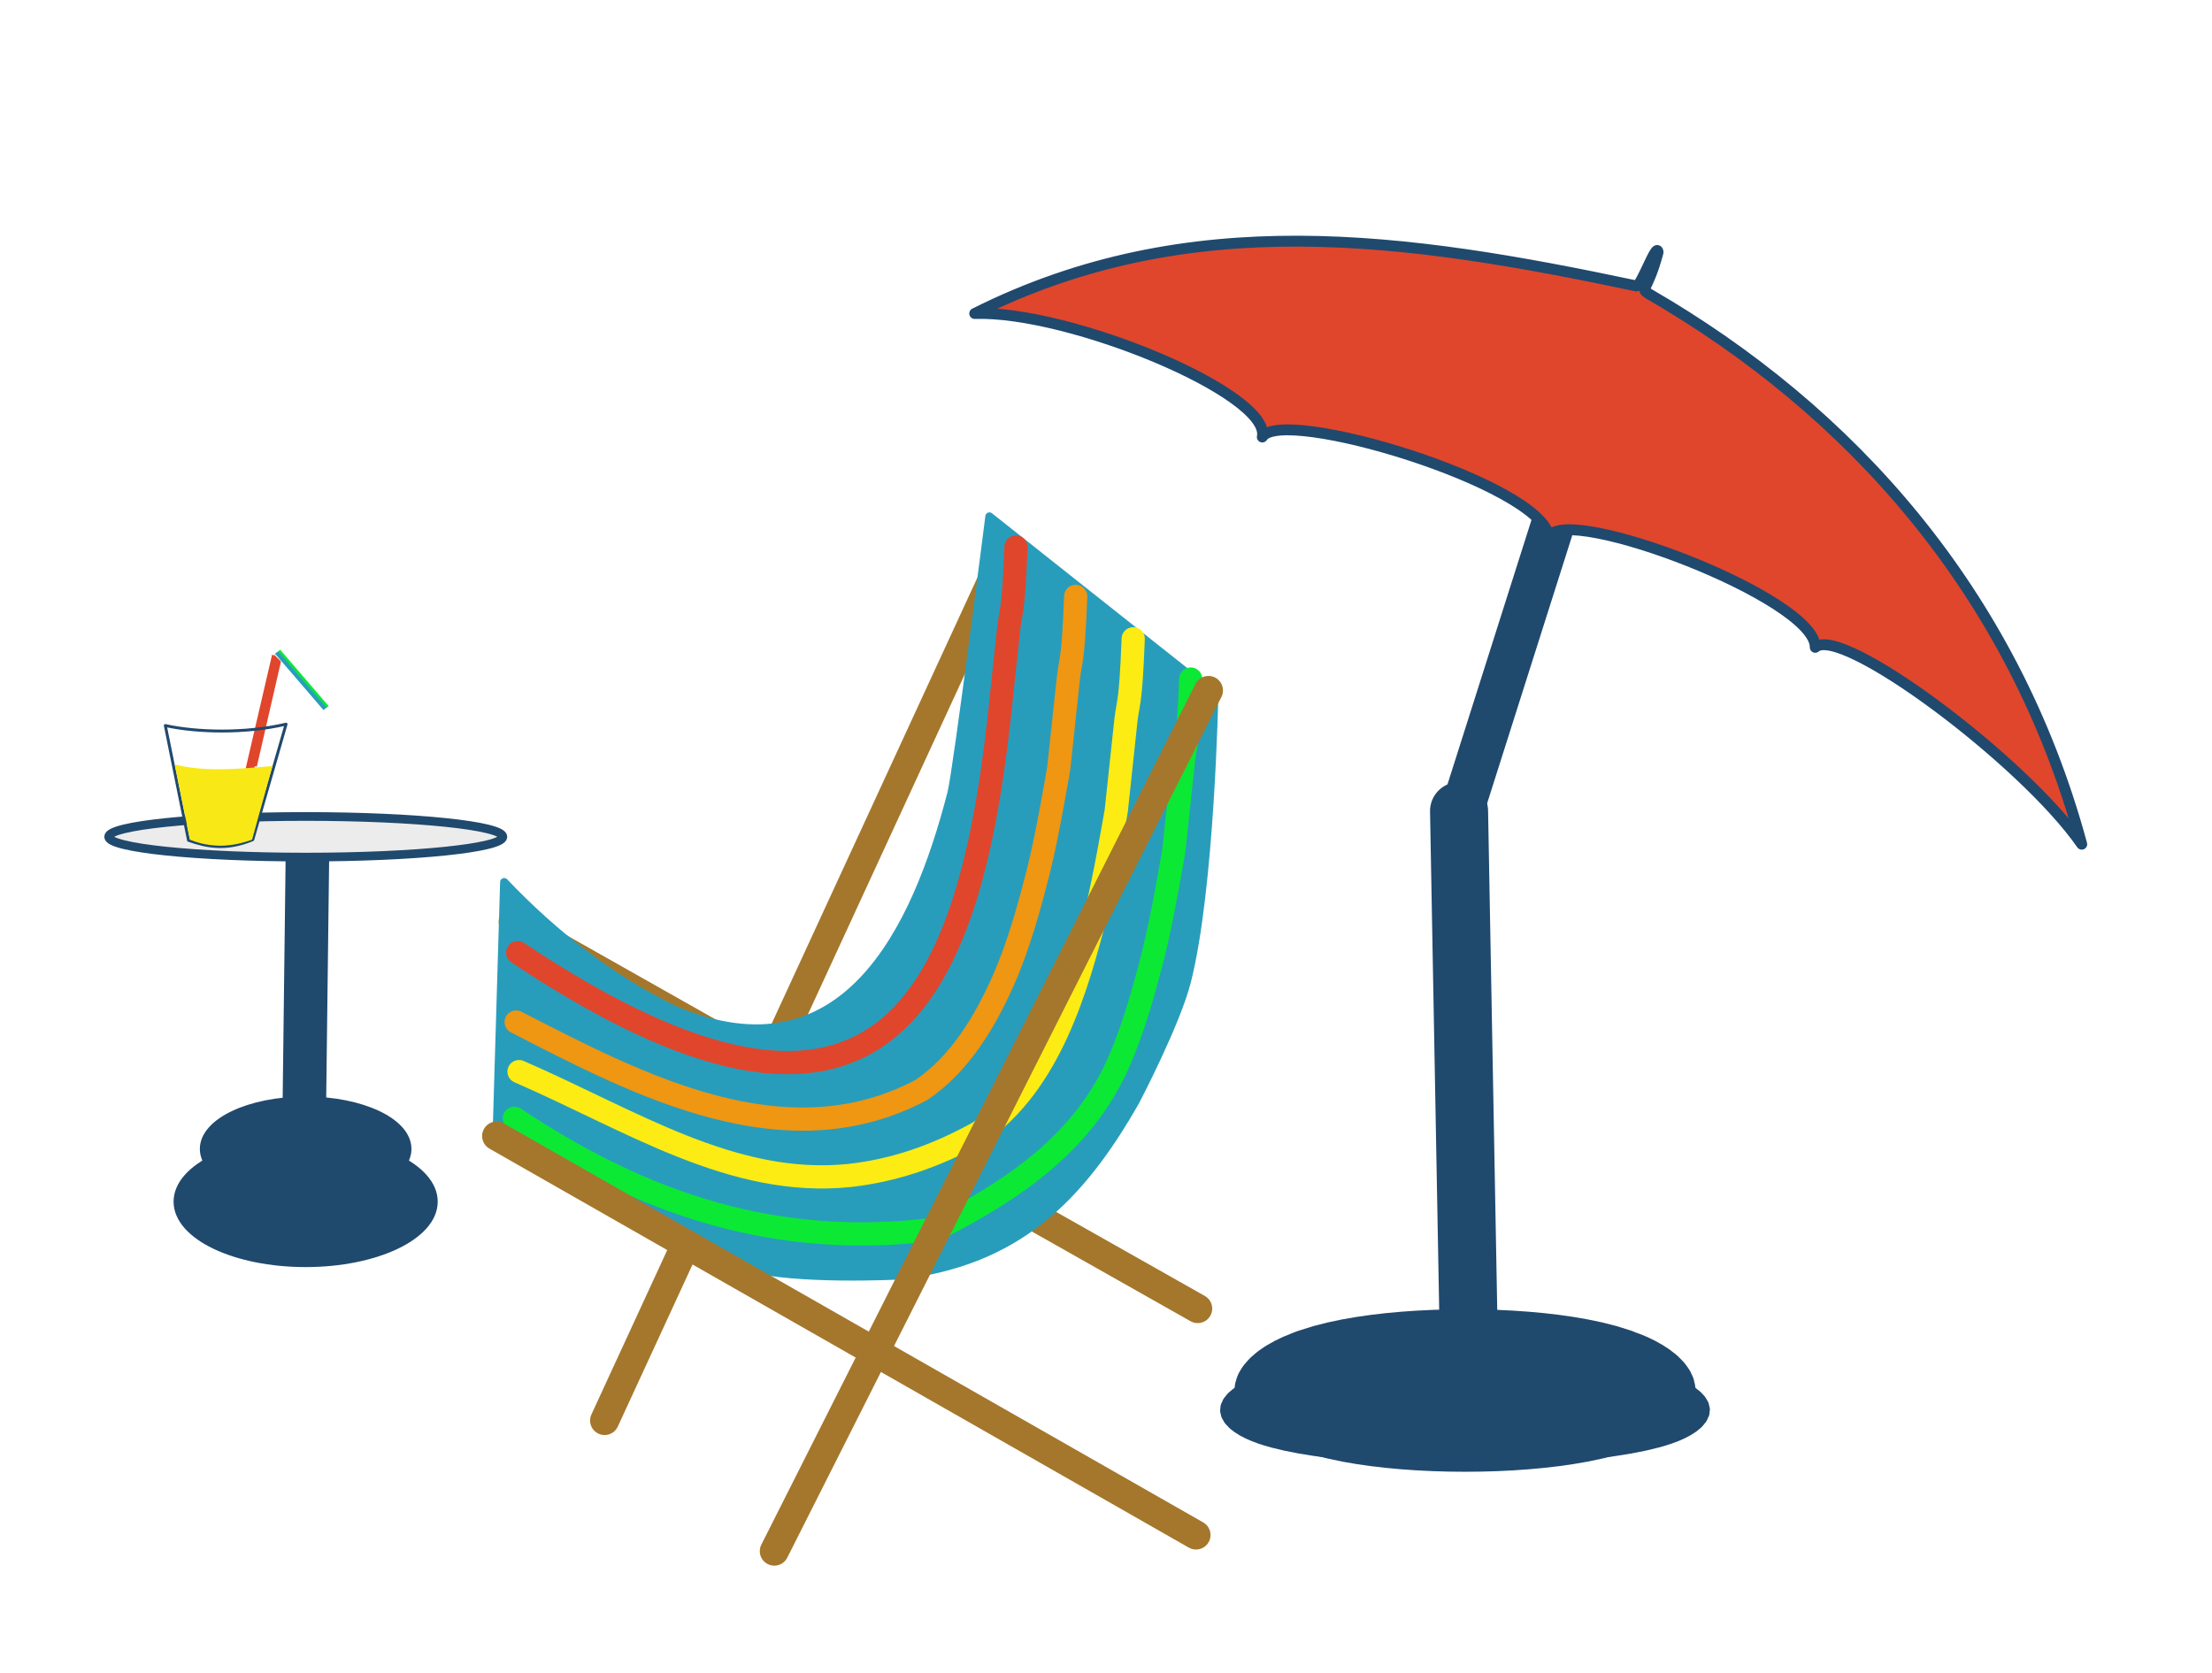
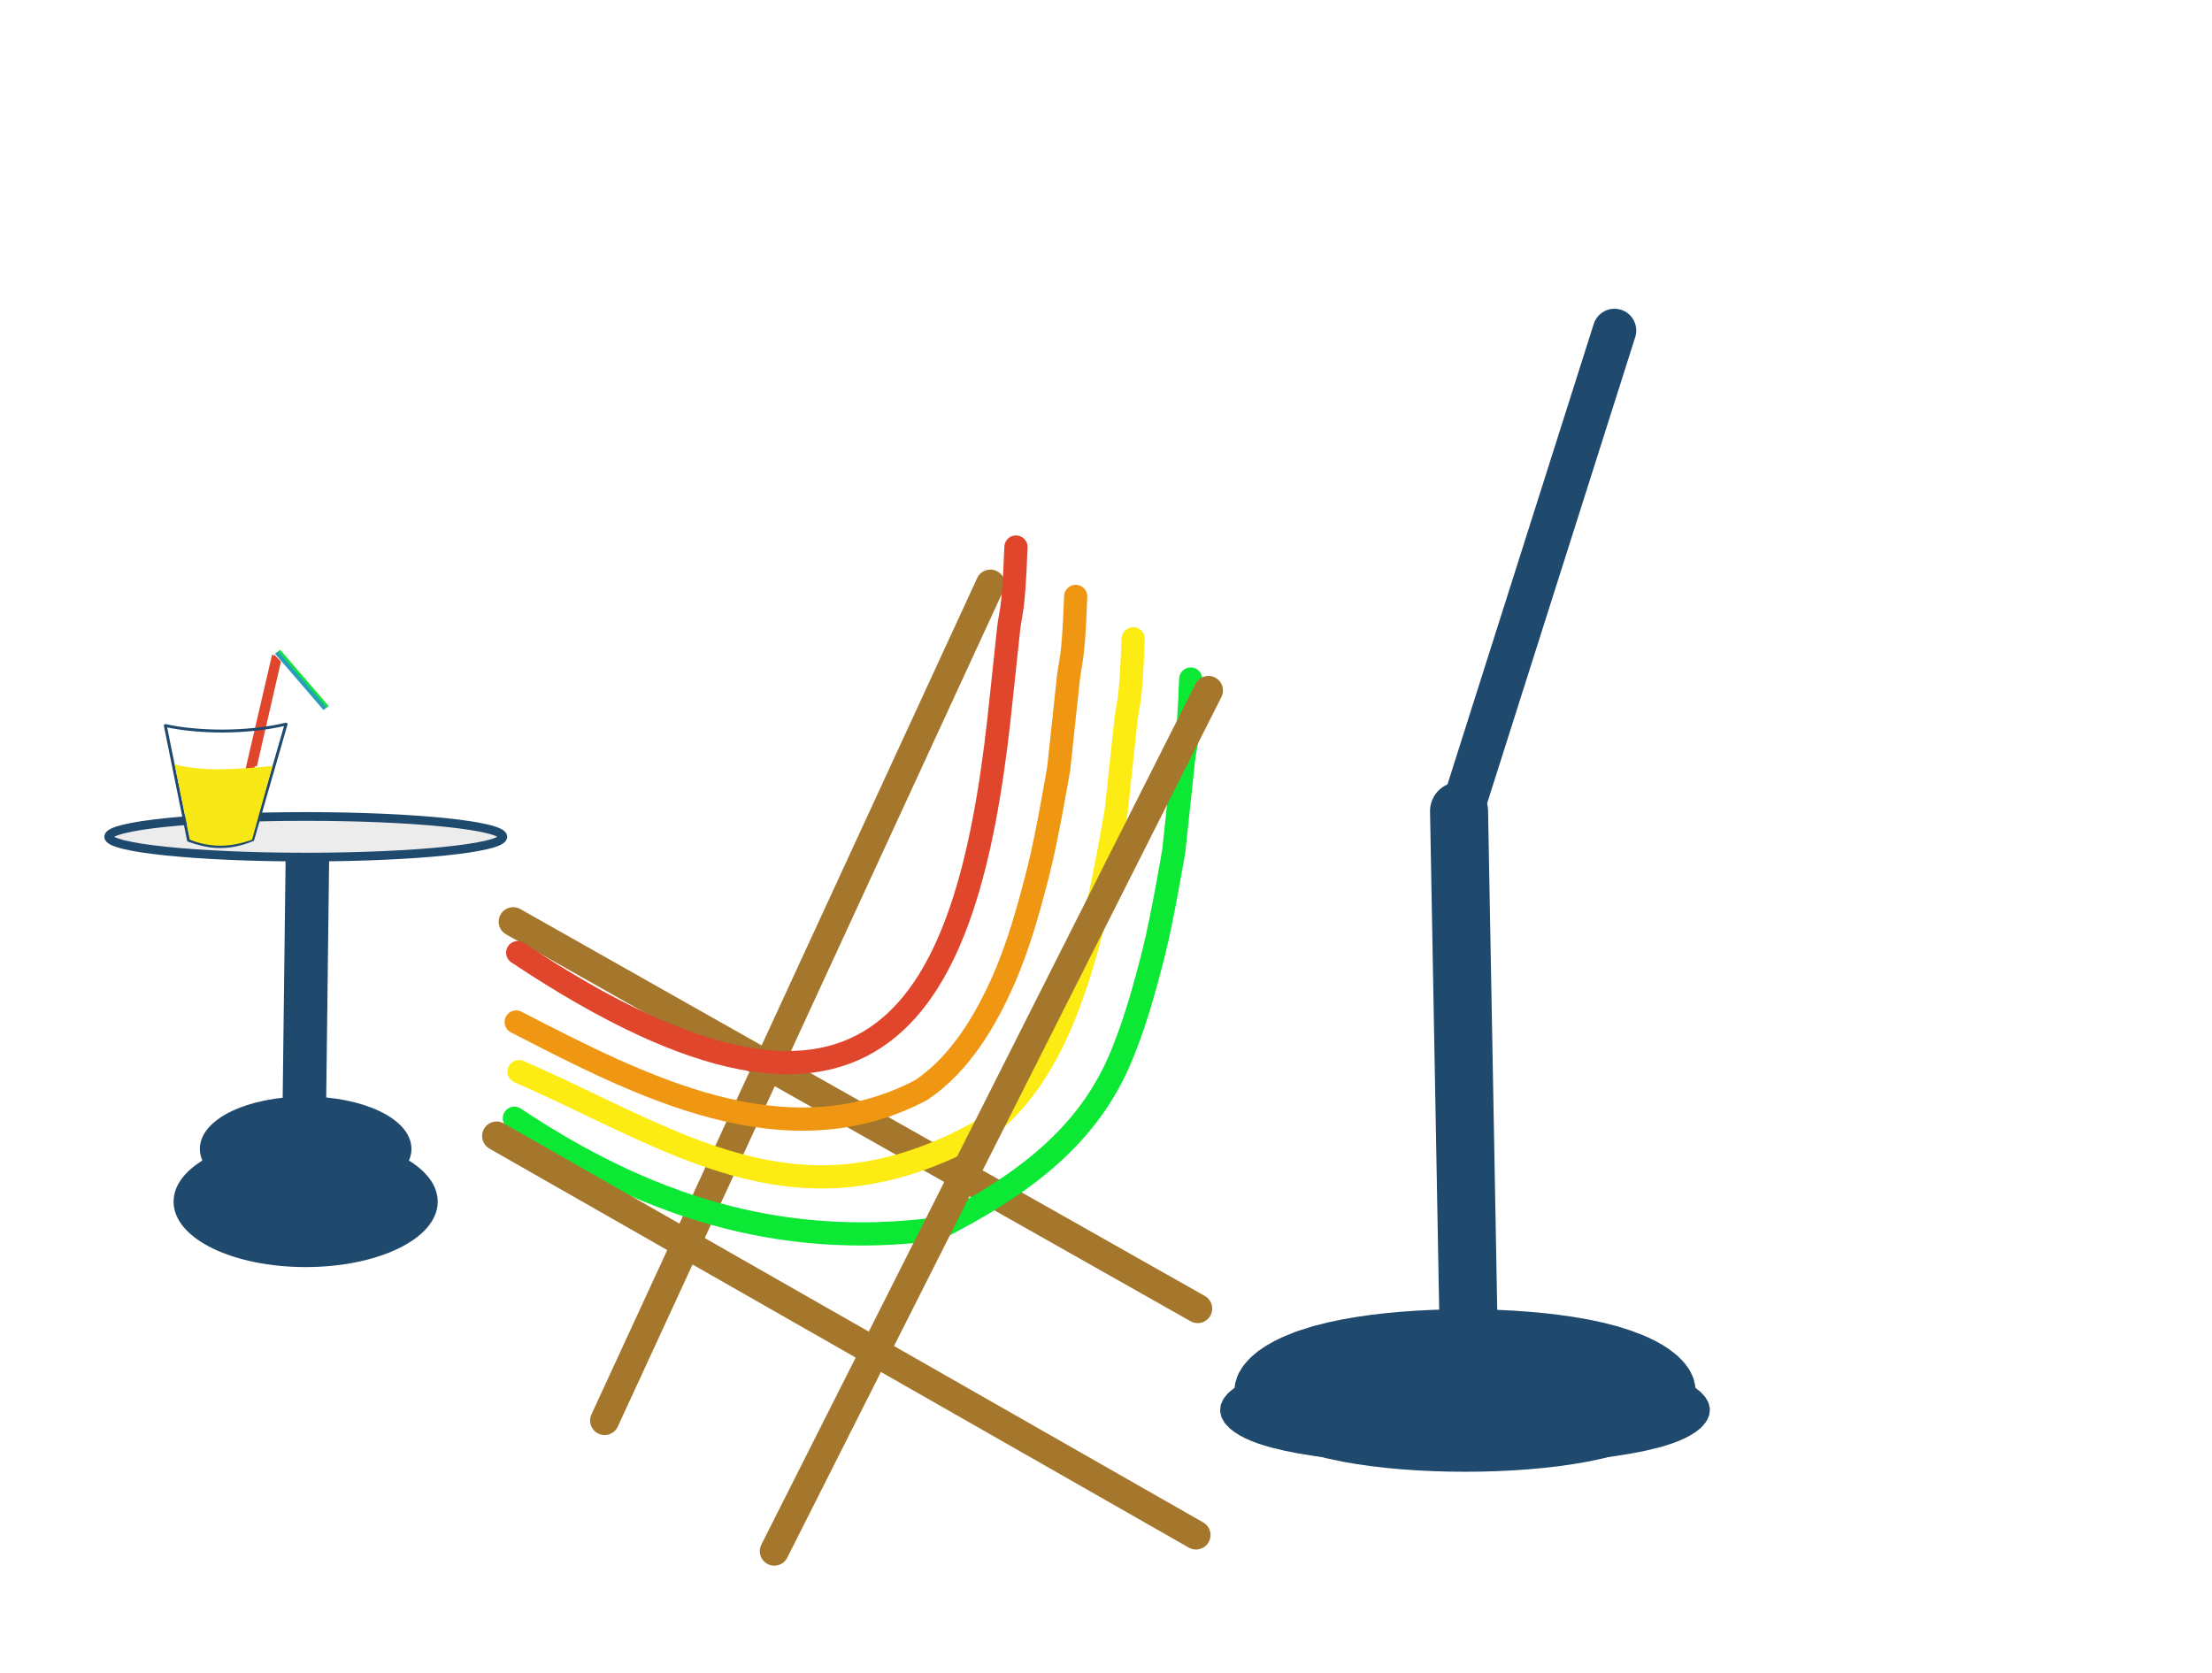
<svg xmlns="http://www.w3.org/2000/svg" xmlns:ns1="http://www.inkscape.org/namespaces/inkscape" xmlns:ns2="http://sodipodi.sourceforge.net/DTD/sodipodi-0.dtd" xmlns:xlink="http://www.w3.org/1999/xlink" width="215.442mm" height="162.995mm" viewBox="0 0 215.442 162.995" version="1.1" id="svg8793" ns1:version="1.2 (dc2aedaf03, 2022-05-15)" ns2:docname="chilienne.svg">
  <defs id="defs8787">
    <pattern patternUnits="userSpaceOnUse" width="142.857" height="172.857" patternTransform="translate(75.998,230.634)" id="pattern4666-4">
      <g transform="matrix(0.885,0,0,1.344,-82.425,-459.884)" id="g4657-1">
        <rect style="opacity:1;fill:#6128bb;fill-opacity:1;fill-rule:nonzero;stroke:none;stroke-width:3;stroke-linecap:round;stroke-linejoin:round;marker:none;marker-start:none;marker-mid:none;marker-end:none;stroke-miterlimit:4;stroke-dasharray:none;stroke-dashoffset:0;stroke-opacity:1;visibility:visible;display:inline;overflow:visible;enable-background:accumulate" id="rect4643-4" width="23.481" height="128.571" x="93.14" y="342.062" ry="30.252" rx="0" />
        <rect style="opacity:1;fill:#fcec14;fill-opacity:1;fill-rule:nonzero;stroke:none;stroke-width:3;stroke-linecap:round;stroke-linejoin:round;marker:none;marker-start:none;marker-mid:none;marker-end:none;stroke-miterlimit:4;stroke-dasharray:none;stroke-dashoffset:0;stroke-opacity:1;visibility:visible;display:inline;overflow:visible;enable-background:accumulate" id="rect4645-3" width="23.481" height="128.571" x="231.088" y="342.062" ry="30.252" rx="0" />
-         <rect style="opacity:1;fill:#ef9612;fill-opacity:1;fill-rule:nonzero;stroke:none;stroke-width:3;stroke-linecap:round;stroke-linejoin:round;marker:none;marker-start:none;marker-mid:none;marker-end:none;stroke-miterlimit:4;stroke-dasharray:none;stroke-dashoffset:0;stroke-opacity:1;visibility:visible;display:inline;overflow:visible;enable-background:accumulate" id="rect4647-9" width="23.481" height="128.571" x="208.097" y="342.062" ry="30.252" rx="0" />
        <rect style="opacity:1;fill:#e0462c;fill-opacity:1;fill-rule:nonzero;stroke:none;stroke-width:3;stroke-linecap:round;stroke-linejoin:round;marker:none;marker-start:none;marker-mid:none;marker-end:none;stroke-miterlimit:4;stroke-dasharray:none;stroke-dashoffset:0;stroke-opacity:1;visibility:visible;display:inline;overflow:visible;enable-background:accumulate" id="rect4649-8" width="23.481" height="128.571" x="185.106" y="342.062" ry="30.252" rx="0" />
        <rect style="opacity:1;fill:#0be935;fill-opacity:1;fill-rule:nonzero;stroke:none;stroke-width:3;stroke-linecap:round;stroke-linejoin:round;marker:none;marker-start:none;marker-mid:none;marker-end:none;stroke-miterlimit:4;stroke-dasharray:none;stroke-dashoffset:0;stroke-opacity:1;visibility:visible;display:inline;overflow:visible;enable-background:accumulate" id="rect4651-8" width="23.481" height="128.571" x="162.114" y="342.062" ry="30.252" rx="0" />
        <rect style="opacity:1;fill:#289dbb;fill-opacity:1;fill-rule:nonzero;stroke:none;stroke-width:3;stroke-linecap:round;stroke-linejoin:round;marker:none;marker-start:none;marker-mid:none;marker-end:none;stroke-miterlimit:4;stroke-dasharray:none;stroke-dashoffset:0;stroke-opacity:1;visibility:visible;display:inline;overflow:visible;enable-background:accumulate" id="rect4653-0" width="23.481" height="128.571" x="139.123" y="342.062" ry="30.252" rx="0" />
-         <rect style="opacity:1;fill:#2b2ee3;fill-opacity:1;fill-rule:nonzero;stroke:none;stroke-width:3;stroke-linecap:round;stroke-linejoin:round;marker:none;marker-start:none;marker-mid:none;marker-end:none;stroke-miterlimit:4;stroke-dasharray:none;stroke-dashoffset:0;stroke-opacity:1;visibility:visible;display:inline;overflow:visible;enable-background:accumulate" id="rect4655-87" width="23.481" height="128.571" x="116.132" y="342.062" ry="30.252" rx="0" />
      </g>
    </pattern>
    <pattern patternUnits="userSpaceOnUse" width="142.857" height="172.857" patternTransform="translate(75.998,230.634)" id="pattern4666-2-3">
      <g transform="matrix(0.885,0,0,1.344,-82.425,-459.884)" id="g4657-0-8">
        <rect style="opacity:1;fill:#6128bb;fill-opacity:1;fill-rule:nonzero;stroke:none;stroke-width:3;stroke-linecap:round;stroke-linejoin:round;marker:none;marker-start:none;marker-mid:none;marker-end:none;stroke-miterlimit:4;stroke-dasharray:none;stroke-dashoffset:0;stroke-opacity:1;visibility:visible;display:inline;overflow:visible;enable-background:accumulate" id="rect4643-1-3" width="23.481" height="128.571" x="93.14" y="342.062" ry="30.252" rx="0" />
        <rect style="opacity:1;fill:#fcec14;fill-opacity:1;fill-rule:nonzero;stroke:none;stroke-width:3;stroke-linecap:round;stroke-linejoin:round;marker:none;marker-start:none;marker-mid:none;marker-end:none;stroke-miterlimit:4;stroke-dasharray:none;stroke-dashoffset:0;stroke-opacity:1;visibility:visible;display:inline;overflow:visible;enable-background:accumulate" id="rect4645-6-7" width="23.481" height="128.571" x="231.088" y="342.062" ry="30.252" rx="0" />
        <rect style="opacity:1;fill:#ef9612;fill-opacity:1;fill-rule:nonzero;stroke:none;stroke-width:3;stroke-linecap:round;stroke-linejoin:round;marker:none;marker-start:none;marker-mid:none;marker-end:none;stroke-miterlimit:4;stroke-dasharray:none;stroke-dashoffset:0;stroke-opacity:1;visibility:visible;display:inline;overflow:visible;enable-background:accumulate" id="rect4647-4-1" width="23.481" height="128.571" x="208.097" y="342.062" ry="30.252" rx="0" />
        <rect style="opacity:1;fill:#e0462c;fill-opacity:1;fill-rule:nonzero;stroke:none;stroke-width:3;stroke-linecap:round;stroke-linejoin:round;marker:none;marker-start:none;marker-mid:none;marker-end:none;stroke-miterlimit:4;stroke-dasharray:none;stroke-dashoffset:0;stroke-opacity:1;visibility:visible;display:inline;overflow:visible;enable-background:accumulate" id="rect4649-0-0" width="23.481" height="128.571" x="185.106" y="342.062" ry="30.252" rx="0" />
        <rect style="opacity:1;fill:#0be935;fill-opacity:1;fill-rule:nonzero;stroke:none;stroke-width:3;stroke-linecap:round;stroke-linejoin:round;marker:none;marker-start:none;marker-mid:none;marker-end:none;stroke-miterlimit:4;stroke-dasharray:none;stroke-dashoffset:0;stroke-opacity:1;visibility:visible;display:inline;overflow:visible;enable-background:accumulate" id="rect4651-6-7" width="23.481" height="128.571" x="162.114" y="342.062" ry="30.252" rx="0" />
        <rect style="opacity:1;fill:#289dbb;fill-opacity:1;fill-rule:nonzero;stroke:none;stroke-width:3;stroke-linecap:round;stroke-linejoin:round;marker:none;marker-start:none;marker-mid:none;marker-end:none;stroke-miterlimit:4;stroke-dasharray:none;stroke-dashoffset:0;stroke-opacity:1;visibility:visible;display:inline;overflow:visible;enable-background:accumulate" id="rect4653-1-3" width="23.481" height="128.571" x="139.123" y="342.062" ry="30.252" rx="0" />
        <rect style="opacity:1;fill:#2b2ee3;fill-opacity:1;fill-rule:nonzero;stroke:none;stroke-width:3;stroke-linecap:round;stroke-linejoin:round;marker:none;marker-start:none;marker-mid:none;marker-end:none;stroke-miterlimit:4;stroke-dasharray:none;stroke-dashoffset:0;stroke-opacity:1;visibility:visible;display:inline;overflow:visible;enable-background:accumulate" id="rect4655-8-4" width="23.481" height="128.571" x="116.132" y="342.062" ry="30.252" rx="0" />
      </g>
    </pattern>
    <pattern ns1:collect="always" xlink:href="#pattern4666" id="pattern7521" patternTransform="matrix(0.603,0,0,0.909,1332.776,-1143.966)" />
    <pattern patternUnits="userSpaceOnUse" width="142.857" height="172.857" patternTransform="translate(75.998,230.634)" id="pattern4666">
      <g transform="matrix(0.885,0,0,1.344,-82.425,-459.884)" id="g4657">
        <rect style="opacity:1;fill:#6128bb;fill-opacity:1;fill-rule:nonzero;stroke:none;stroke-width:3;stroke-linecap:round;stroke-linejoin:round;marker:none;marker-start:none;marker-mid:none;marker-end:none;stroke-miterlimit:4;stroke-dasharray:none;stroke-dashoffset:0;stroke-opacity:1;visibility:visible;display:inline;overflow:visible;enable-background:accumulate" id="rect4643" width="23.481" height="128.571" x="93.14" y="342.062" ry="30.252" rx="0" />
        <rect style="opacity:1;fill:#fcec14;fill-opacity:1;fill-rule:nonzero;stroke:none;stroke-width:3;stroke-linecap:round;stroke-linejoin:round;marker:none;marker-start:none;marker-mid:none;marker-end:none;stroke-miterlimit:4;stroke-dasharray:none;stroke-dashoffset:0;stroke-opacity:1;visibility:visible;display:inline;overflow:visible;enable-background:accumulate" id="rect4645" width="23.481" height="128.571" x="231.088" y="342.062" ry="30.252" rx="0" />
        <rect style="opacity:1;fill:#ef9612;fill-opacity:1;fill-rule:nonzero;stroke:none;stroke-width:3;stroke-linecap:round;stroke-linejoin:round;marker:none;marker-start:none;marker-mid:none;marker-end:none;stroke-miterlimit:4;stroke-dasharray:none;stroke-dashoffset:0;stroke-opacity:1;visibility:visible;display:inline;overflow:visible;enable-background:accumulate" id="rect4647" width="23.481" height="128.571" x="208.097" y="342.062" ry="30.252" rx="0" />
        <rect style="opacity:1;fill:#e0462c;fill-opacity:1;fill-rule:nonzero;stroke:none;stroke-width:3;stroke-linecap:round;stroke-linejoin:round;marker:none;marker-start:none;marker-mid:none;marker-end:none;stroke-miterlimit:4;stroke-dasharray:none;stroke-dashoffset:0;stroke-opacity:1;visibility:visible;display:inline;overflow:visible;enable-background:accumulate" id="rect4649" width="23.481" height="128.571" x="185.106" y="342.062" ry="30.252" rx="0" />
        <rect style="opacity:1;fill:#0be935;fill-opacity:1;fill-rule:nonzero;stroke:none;stroke-width:3;stroke-linecap:round;stroke-linejoin:round;marker:none;marker-start:none;marker-mid:none;marker-end:none;stroke-miterlimit:4;stroke-dasharray:none;stroke-dashoffset:0;stroke-opacity:1;visibility:visible;display:inline;overflow:visible;enable-background:accumulate" id="rect4651" width="23.481" height="128.571" x="162.114" y="342.062" ry="30.252" rx="0" />
        <rect style="opacity:1;fill:#289dbb;fill-opacity:1;fill-rule:nonzero;stroke:none;stroke-width:3;stroke-linecap:round;stroke-linejoin:round;marker:none;marker-start:none;marker-mid:none;marker-end:none;stroke-miterlimit:4;stroke-dasharray:none;stroke-dashoffset:0;stroke-opacity:1;visibility:visible;display:inline;overflow:visible;enable-background:accumulate" id="rect4653" width="23.481" height="128.571" x="139.123" y="342.062" ry="30.252" rx="0" />
        <rect style="opacity:1;fill:#2b2ee3;fill-opacity:1;fill-rule:nonzero;stroke:none;stroke-width:3;stroke-linecap:round;stroke-linejoin:round;marker:none;marker-start:none;marker-mid:none;marker-end:none;stroke-miterlimit:4;stroke-dasharray:none;stroke-dashoffset:0;stroke-opacity:1;visibility:visible;display:inline;overflow:visible;enable-background:accumulate" id="rect4655" width="23.481" height="128.571" x="116.132" y="342.062" ry="30.252" rx="0" />
      </g>
    </pattern>
    <pattern patternTransform="matrix(0.394,0,0,0.524,-368.325,1416.888)" id="pattern7544" xlink:href="#pattern7521-1" ns1:collect="always" />
    <pattern ns1:collect="always" xlink:href="#pattern4666-2" id="pattern7521-1" patternTransform="matrix(0.506,0,0,0.625,543.282,550.497)" />
    <pattern patternUnits="userSpaceOnUse" width="142.857" height="172.857" patternTransform="translate(75.998,230.634)" id="pattern4666-2">
      <g transform="matrix(0.885,0,0,1.344,-82.425,-459.884)" id="g4657-0">
        <rect style="opacity:1;fill:#6128bb;fill-opacity:1;fill-rule:nonzero;stroke:none;stroke-width:3;stroke-linecap:round;stroke-linejoin:round;marker:none;marker-start:none;marker-mid:none;marker-end:none;stroke-miterlimit:4;stroke-dasharray:none;stroke-dashoffset:0;stroke-opacity:1;visibility:visible;display:inline;overflow:visible;enable-background:accumulate" id="rect4643-1" width="23.481" height="128.571" x="93.14" y="342.062" ry="30.252" rx="0" />
        <rect style="opacity:1;fill:#fcec14;fill-opacity:1;fill-rule:nonzero;stroke:none;stroke-width:3;stroke-linecap:round;stroke-linejoin:round;marker:none;marker-start:none;marker-mid:none;marker-end:none;stroke-miterlimit:4;stroke-dasharray:none;stroke-dashoffset:0;stroke-opacity:1;visibility:visible;display:inline;overflow:visible;enable-background:accumulate" id="rect4645-6" width="23.481" height="128.571" x="231.088" y="342.062" ry="30.252" rx="0" />
        <rect style="opacity:1;fill:#ef9612;fill-opacity:1;fill-rule:nonzero;stroke:none;stroke-width:3;stroke-linecap:round;stroke-linejoin:round;marker:none;marker-start:none;marker-mid:none;marker-end:none;stroke-miterlimit:4;stroke-dasharray:none;stroke-dashoffset:0;stroke-opacity:1;visibility:visible;display:inline;overflow:visible;enable-background:accumulate" id="rect4647-4" width="23.481" height="128.571" x="208.097" y="342.062" ry="30.252" rx="0" />
        <rect style="opacity:1;fill:#e0462c;fill-opacity:1;fill-rule:nonzero;stroke:none;stroke-width:3;stroke-linecap:round;stroke-linejoin:round;marker:none;marker-start:none;marker-mid:none;marker-end:none;stroke-miterlimit:4;stroke-dasharray:none;stroke-dashoffset:0;stroke-opacity:1;visibility:visible;display:inline;overflow:visible;enable-background:accumulate" id="rect4649-0" width="23.481" height="128.571" x="185.106" y="342.062" ry="30.252" rx="0" />
        <rect style="opacity:1;fill:#0be935;fill-opacity:1;fill-rule:nonzero;stroke:none;stroke-width:3;stroke-linecap:round;stroke-linejoin:round;marker:none;marker-start:none;marker-mid:none;marker-end:none;stroke-miterlimit:4;stroke-dasharray:none;stroke-dashoffset:0;stroke-opacity:1;visibility:visible;display:inline;overflow:visible;enable-background:accumulate" id="rect4651-6" width="23.481" height="128.571" x="162.114" y="342.062" ry="30.252" rx="0" />
        <rect style="opacity:1;fill:#289dbb;fill-opacity:1;fill-rule:nonzero;stroke:none;stroke-width:3;stroke-linecap:round;stroke-linejoin:round;marker:none;marker-start:none;marker-mid:none;marker-end:none;stroke-miterlimit:4;stroke-dasharray:none;stroke-dashoffset:0;stroke-opacity:1;visibility:visible;display:inline;overflow:visible;enable-background:accumulate" id="rect4653-1" width="23.481" height="128.571" x="139.123" y="342.062" ry="30.252" rx="0" />
        <rect style="opacity:1;fill:#2b2ee3;fill-opacity:1;fill-rule:nonzero;stroke:none;stroke-width:3;stroke-linecap:round;stroke-linejoin:round;marker:none;marker-start:none;marker-mid:none;marker-end:none;stroke-miterlimit:4;stroke-dasharray:none;stroke-dashoffset:0;stroke-opacity:1;visibility:visible;display:inline;overflow:visible;enable-background:accumulate" id="rect4655-8" width="23.481" height="128.571" x="116.132" y="342.062" ry="30.252" rx="0" />
      </g>
    </pattern>
  </defs>
  <ns2:namedview id="base" pagecolor="#ffffff" bordercolor="#666666" borderopacity="1.0" ns1:pageopacity="0.0" ns1:pageshadow="2" ns1:zoom="0.70710678" ns1:cx="230.51681" ns1:cy="323.1478" ns1:document-units="mm" ns1:current-layer="g3273" showgrid="false" ns1:window-width="1336" ns1:window-height="731" ns1:window-x="1920" ns1:window-y="156" ns1:window-maximized="1" ns1:showpageshadow="0" ns1:pagecheckerboard="0" ns1:deskcolor="#d1d1d1" />
  <g ns1:label="Calque 1" ns1:groupmode="layer" id="layer1" transform="translate(-23.379,-20.821)">
    <g transform="matrix(0.265,0,0,0.265,-195.906,-647.719)" id="g13533">
      <path ns1:connector-curvature="0" id="path6972-2-9-1" d="m 1267.687,3003.791 -201.284,-113.781 -50.296,-28.431" style="color:#000000;display:inline;overflow:visible;visibility:visible;fill:#c6520e;fill-opacity:1;fill-rule:nonzero;stroke:#a4772c;stroke-width:10.667;stroke-linecap:round;stroke-linejoin:round;stroke-miterlimit:4;stroke-dasharray:none;stroke-dashoffset:0;stroke-opacity:1;marker:none;enable-background:accumulate" ns2:nodetypes="ccc" />
      <path ns1:connector-curvature="0" id="path6972" d="m 1191.489,2737.489 -141.788,307.447" style="color:#000000;display:inline;overflow:visible;visibility:visible;fill:#c6520e;fill-opacity:1;fill-rule:nonzero;stroke:#a4772c;stroke-width:10.667;stroke-linecap:round;stroke-linejoin:round;stroke-miterlimit:4;stroke-dasharray:none;stroke-dashoffset:0;stroke-opacity:1;marker:none;enable-background:accumulate" />
-       <path ns2:nodetypes="ccsccsccccc" ns1:connector-curvature="0" id="path6884" d="m 1191.136,2712.622 82.639,65.495 c 0,0 -1.345,71.321 -10.106,105.568 -3.94,15.402 -18.814,43.825 -18.814,43.825 -20.483,36.062 -43.953,59.192 -87.012,64.11 0,0 -37.909,1.968 -55.868,-3.065 -32.393,-9.077 -91.958,-48.196 -91.958,-48.196 l 2.781,-93.325 c 18.213,19.188 39.903,36.114 63.016,47.144 62.064,26.045 88.368,-29.39 101.397,-79.956 2.145,-8.669 13.925,-101.6 13.925,-101.6 z" style="color:#000000;display:inline;overflow:visible;visibility:visible;fill:#289dbb;fill-opacity:1;fill-rule:nonzero;stroke:#289dbb;stroke-width:3;stroke-linejoin:round;stroke-dasharray:none;stroke-opacity:1;marker:none;paint-order:markers stroke fill;enable-background:accumulate" />
      <path ns2:nodetypes="cccc" ns1:connector-curvature="0" id="path6906" d="m 1017.76,2872.965 c 133.152,88.819 165.361,18.248 176.907,-85.953 l 3.227,-30.187 c 0.999,-10.984 1.997,-6.176 2.995,-32.951" style="color:#000000;display:inline;overflow:visible;visibility:visible;fill:none;stroke:#e0462c;stroke-width:8.533;stroke-linecap:round;stroke-linejoin:round;stroke-miterlimit:4;stroke-dasharray:none;stroke-opacity:1;marker:none;enable-background:accumulate" />
      <path ns2:nodetypes="cccsccc" ns1:connector-curvature="0" id="path6906-7" d="m 1017.204,2898.464 c 45.299,23.317 98.949,51.44 148.905,24.982 14.493,-9.749 23.731,-25.828 30.187,-40.404 5.681,-12.931 9.526,-26.986 12.92,-40.354 3.232,-12.729 7.403,-37.53 7.403,-37.53 l 3.228,-30.187 c 0.999,-10.984 1.997,-6.176 2.995,-32.951" style="color:#000000;display:inline;overflow:visible;visibility:visible;fill:none;stroke:#ef9612;stroke-width:8.533;stroke-linecap:round;stroke-linejoin:round;stroke-miterlimit:4;stroke-dasharray:none;stroke-opacity:1;marker:none;enable-background:accumulate" />
      <path ns2:nodetypes="ccccccc" ns1:connector-curvature="0" id="path6906-7-8" d="m 1018.254,2916.686 c 41.066,17.818 78.519,42.589 121.396,38.184 16.125,-1.792 31.571,-6.921 47.598,-15.85 26.039,-18.043 36.001,-52.875 43.107,-80.758 3.232,-12.729 7.403,-37.53 7.403,-37.53 l 3.227,-30.187 c 0.999,-10.984 1.997,-6.176 2.995,-32.951" style="color:#000000;display:inline;overflow:visible;visibility:visible;fill:none;stroke:#fcec14;stroke-width:8.533;stroke-linecap:round;stroke-linejoin:round;stroke-miterlimit:4;stroke-dasharray:none;stroke-opacity:1;marker:none;enable-background:accumulate" />
      <path ns2:nodetypes="cccsccc" ns1:connector-curvature="0" id="path6906-7-8-8" d="m 1016.546,2933.831 c 47.463,31.655 96.668,48.29 155.26,40.687 29.754,-15.136 54.088,-32.475 66.768,-61.102 5.681,-12.931 9.526,-26.986 12.92,-40.354 3.232,-12.729 7.403,-37.53 7.403,-37.53 l 3.227,-30.187 c 0.999,-10.984 1.997,-6.176 2.996,-32.951" style="color:#000000;display:inline;overflow:visible;visibility:visible;fill:none;stroke:#0be935;stroke-width:8.533;stroke-linecap:round;stroke-linejoin:round;stroke-miterlimit:4;stroke-dasharray:none;stroke-opacity:1;marker:none;enable-background:accumulate" />
      <path ns1:connector-curvature="0" id="path6972-2-9" d="M 1267.065,3087.017 1010.018,2940.36" style="color:#000000;display:inline;overflow:visible;visibility:visible;fill:#c6520e;fill-opacity:1;fill-rule:nonzero;stroke:#a4772c;stroke-width:10.667;stroke-linecap:round;stroke-linejoin:round;stroke-miterlimit:4;stroke-dasharray:none;stroke-dashoffset:0;stroke-opacity:1;marker:none;enable-background:accumulate" ns2:nodetypes="cc" />
      <path ns1:transform-center-y="3.8546903" ns1:transform-center-x="25.513191" ns1:connector-curvature="0" id="path6972-2-9-9" d="m 1112.073,3092.948 159.568,-316.37" style="color:#000000;display:inline;overflow:visible;visibility:visible;fill:#c6520e;fill-opacity:1;fill-rule:nonzero;stroke:#a4772c;stroke-width:10.667;stroke-linecap:round;stroke-linejoin:round;stroke-miterlimit:4;stroke-dasharray:none;stroke-dashoffset:0;stroke-opacity:1;marker:none;enable-background:accumulate" ns2:nodetypes="cc" />
    </g>
    <g transform="matrix(0.265,0,0,0.265,-195.906,-647.719)" id="g3273">
      <path ns1:connector-curvature="0" id="path6972-2" d="m 1363.745,2820.907 3.516,191.559" style="color:#000000;display:inline;overflow:visible;visibility:visible;fill:#c6520e;fill-opacity:1;fill-rule:nonzero;stroke:#20496e;stroke-width:21.333;stroke-linecap:round;stroke-linejoin:round;stroke-miterlimit:4;stroke-dasharray:none;stroke-dashoffset:0;stroke-opacity:1;marker:none;enable-background:accumulate" />
      <g transform="matrix(0.744,0,0,0.744,358.982,1434.31)" id="g7141">
        <g id="g7137" transform="matrix(0.825,0,0,0.444,219.765,1207.759)">
          <ellipse ry="31.851" rx="116.997" cy="2143.837" cx="-1374.132" transform="scale(-1,1)" id="path7077" style="color:#000000;display:inline;overflow:visible;visibility:visible;fill:#20496e;fill-opacity:1;fill-rule:nonzero;stroke:#20496e;stroke-width:59.264;stroke-opacity:1;marker:none;enable-background:accumulate" />
          <ellipse ry="26.078" rx="73.692" cy="2122.139" cx="-1374.132" transform="scale(-1,1)" id="path7079" style="color:#000000;display:inline;overflow:visible;visibility:visible;fill:#20496e;fill-opacity:1;fill-rule:nonzero;stroke:#20496e;stroke-width:128.673;stroke-miterlimit:4;stroke-dasharray:none;stroke-opacity:1;marker:none;enable-background:accumulate" />
        </g>
      </g>
      <path ns1:connector-curvature="0" id="path6972-2-8" d="m 1420.87,2644.28 -55.249,173.958" style="color:#000000;display:inline;overflow:visible;visibility:visible;fill:#c6520e;fill-opacity:1;fill-rule:nonzero;stroke:#20496e;stroke-width:16;stroke-linecap:round;stroke-linejoin:round;stroke-miterlimit:4;stroke-dasharray:none;stroke-dashoffset:0;stroke-opacity:1;marker:none;enable-background:accumulate" />
-       <path style="fill:#e0462c;fill-opacity:1;stroke:#20496e;stroke-width:4;stroke-linecap:round;stroke-linejoin:round;stroke-miterlimit:40;stroke-opacity:1;paint-order:fill markers stroke" d="m 1433.828,2630.99 c 73.215,42.401 133.486,108.804 158.778,202.107 -21.319,-30.748 -88.557,-80.917 -97.948,-72.364 0.323,-18.117 -91.694,-52.861 -97.811,-40.698 -3.278,-19.596 -98.345,-48.066 -105.416,-36.614 3.447,-15.826 -70.734,-46.602 -105.696,-45.394 78.658,-39.44 158.239,-28.093 243.148,-10.136 1.744,0.369 7.636,-16.636 8.008,-12.35 -4.014,15.064 -6.991,12.985 -3.062,15.449 z" id="path6770" ns2:nodetypes="ccccccscc" />
    </g>
    <g id="g7576" transform="matrix(0.265,0,0,0.265,-100.986,-459.755)">
      <path ns1:connector-curvature="0" id="path7486" d="m 580.918,2239.473 1.443,-117.335" style="color:#000000;display:inline;overflow:visible;visibility:visible;fill:#20496e;fill-opacity:1;fill-rule:nonzero;stroke:#20496e;stroke-width:16;stroke-linecap:round;stroke-linejoin:round;stroke-miterlimit:4;stroke-dasharray:none;stroke-dashoffset:0;stroke-opacity:1;marker:none;enable-background:accumulate" />
      <ellipse id="path7421-3" style="color:#000000;display:inline;overflow:visible;visibility:visible;fill:#ececec;fill-opacity:1;fill-rule:nonzero;stroke:#20496e;stroke-width:3.2;stroke-linecap:round;stroke-linejoin:round;stroke-miterlimit:4;stroke-dasharray:none;stroke-dashoffset:0;stroke-opacity:1;marker:none;enable-background:accumulate" cx="581.679" cy="2121.072" rx="72.45" ry="7.467" />
      <rect transform="matrix(0.697,0.717,-0.226,0.974,0,0)" y="1217.036" x="1211.451" height="47.354" width="3.671" id="rect7519" style="color:#000000;display:inline;overflow:visible;visibility:visible;fill:url(#pattern7521);fill-opacity:1;fill-rule:nonzero;stroke:none;stroke-width:1.067;marker:none;enable-background:accumulate" />
      <ellipse style="color:#000000;display:inline;overflow:visible;visibility:visible;fill:#20496e;fill-opacity:1;fill-rule:nonzero;stroke:#20496e;stroke-width:3.2;stroke-linecap:round;stroke-linejoin:round;stroke-miterlimit:4;stroke-dasharray:none;stroke-dashoffset:0;stroke-opacity:1;marker:none;enable-background:accumulate" id="path7421" cx="581.64" cy="2255.186" rx="46.939" ry="22.449" />
      <ellipse style="color:#000000;display:inline;overflow:visible;visibility:visible;fill:#20496e;fill-opacity:1;fill-rule:nonzero;stroke:#20496e;stroke-width:3.2;stroke-linecap:round;stroke-linejoin:round;stroke-miterlimit:4;stroke-dasharray:none;stroke-dashoffset:0;stroke-opacity:1;marker:none;enable-background:accumulate" id="path7421-8" cx="581.64" cy="2235.805" rx="37.286" ry="17.666" />
      <rect ns1:transform-center-y="12.853108" ns1:transform-center-x="19.783391" transform="matrix(0.799,-0.601,0.652,0.758,0,0)" y="1988.741" x="-908.996" height="27.318" width="2.401" id="rect7519-9" style="color:#000000;display:inline;overflow:visible;visibility:visible;fill:url(#pattern7544);fill-opacity:1;fill-rule:nonzero;stroke:none;stroke-width:1.067;marker:none;enable-background:accumulate" />
      <path style="fill:#e0462c;fill-opacity:1;stroke:none;stroke-width:3;stroke-linejoin:round;stroke-miterlimit:40;stroke-dasharray:none;stroke-opacity:1;paint-order:markers stroke fill" d="m 563.711,2095.201 -3.289,-0.138 c 2.938,-13.664 7.335,-27.229 9.587,-41.034 l 2.56,2.631 z" id="path5711" ns2:nodetypes="ccccc" />
      <path ns2:nodetypes="ccccc" ns1:connector-curvature="0" id="path7499" d="m 530.058,2080.184 8.529,42.178 c 6.684,2.376 13.823,3.815 23.615,-0.223 l 12.245,-42.465 c -14.98,3.499 -32.668,3.08 -44.388,0.51 z" style="color:#000000;display:inline;overflow:visible;visibility:visible;fill:none;fill-opacity:1;fill-rule:nonzero;stroke:#20496e;stroke-width:1.067;stroke-linecap:round;stroke-linejoin:round;stroke-miterlimit:4;stroke-dasharray:none;stroke-dashoffset:0;stroke-opacity:1;marker:none;enable-background:accumulate" />
      <path ns2:nodetypes="ccccc" ns1:connector-curvature="0" id="path7499-5" d="m 533.529,2094.488 5.585,27.651 c 7.671,3.112 15.275,2.752 22.832,0 l 7.48,-27.079 c -13.732,1.222 -24.996,2.149 -35.897,-0.572 z" style="color:#000000;display:inline;overflow:visible;visibility:visible;fill:#f8e916;fill-opacity:1;fill-rule:nonzero;stroke:none;stroke-width:1.067;marker:none;enable-background:accumulate" />
    </g>
  </g>
</svg>